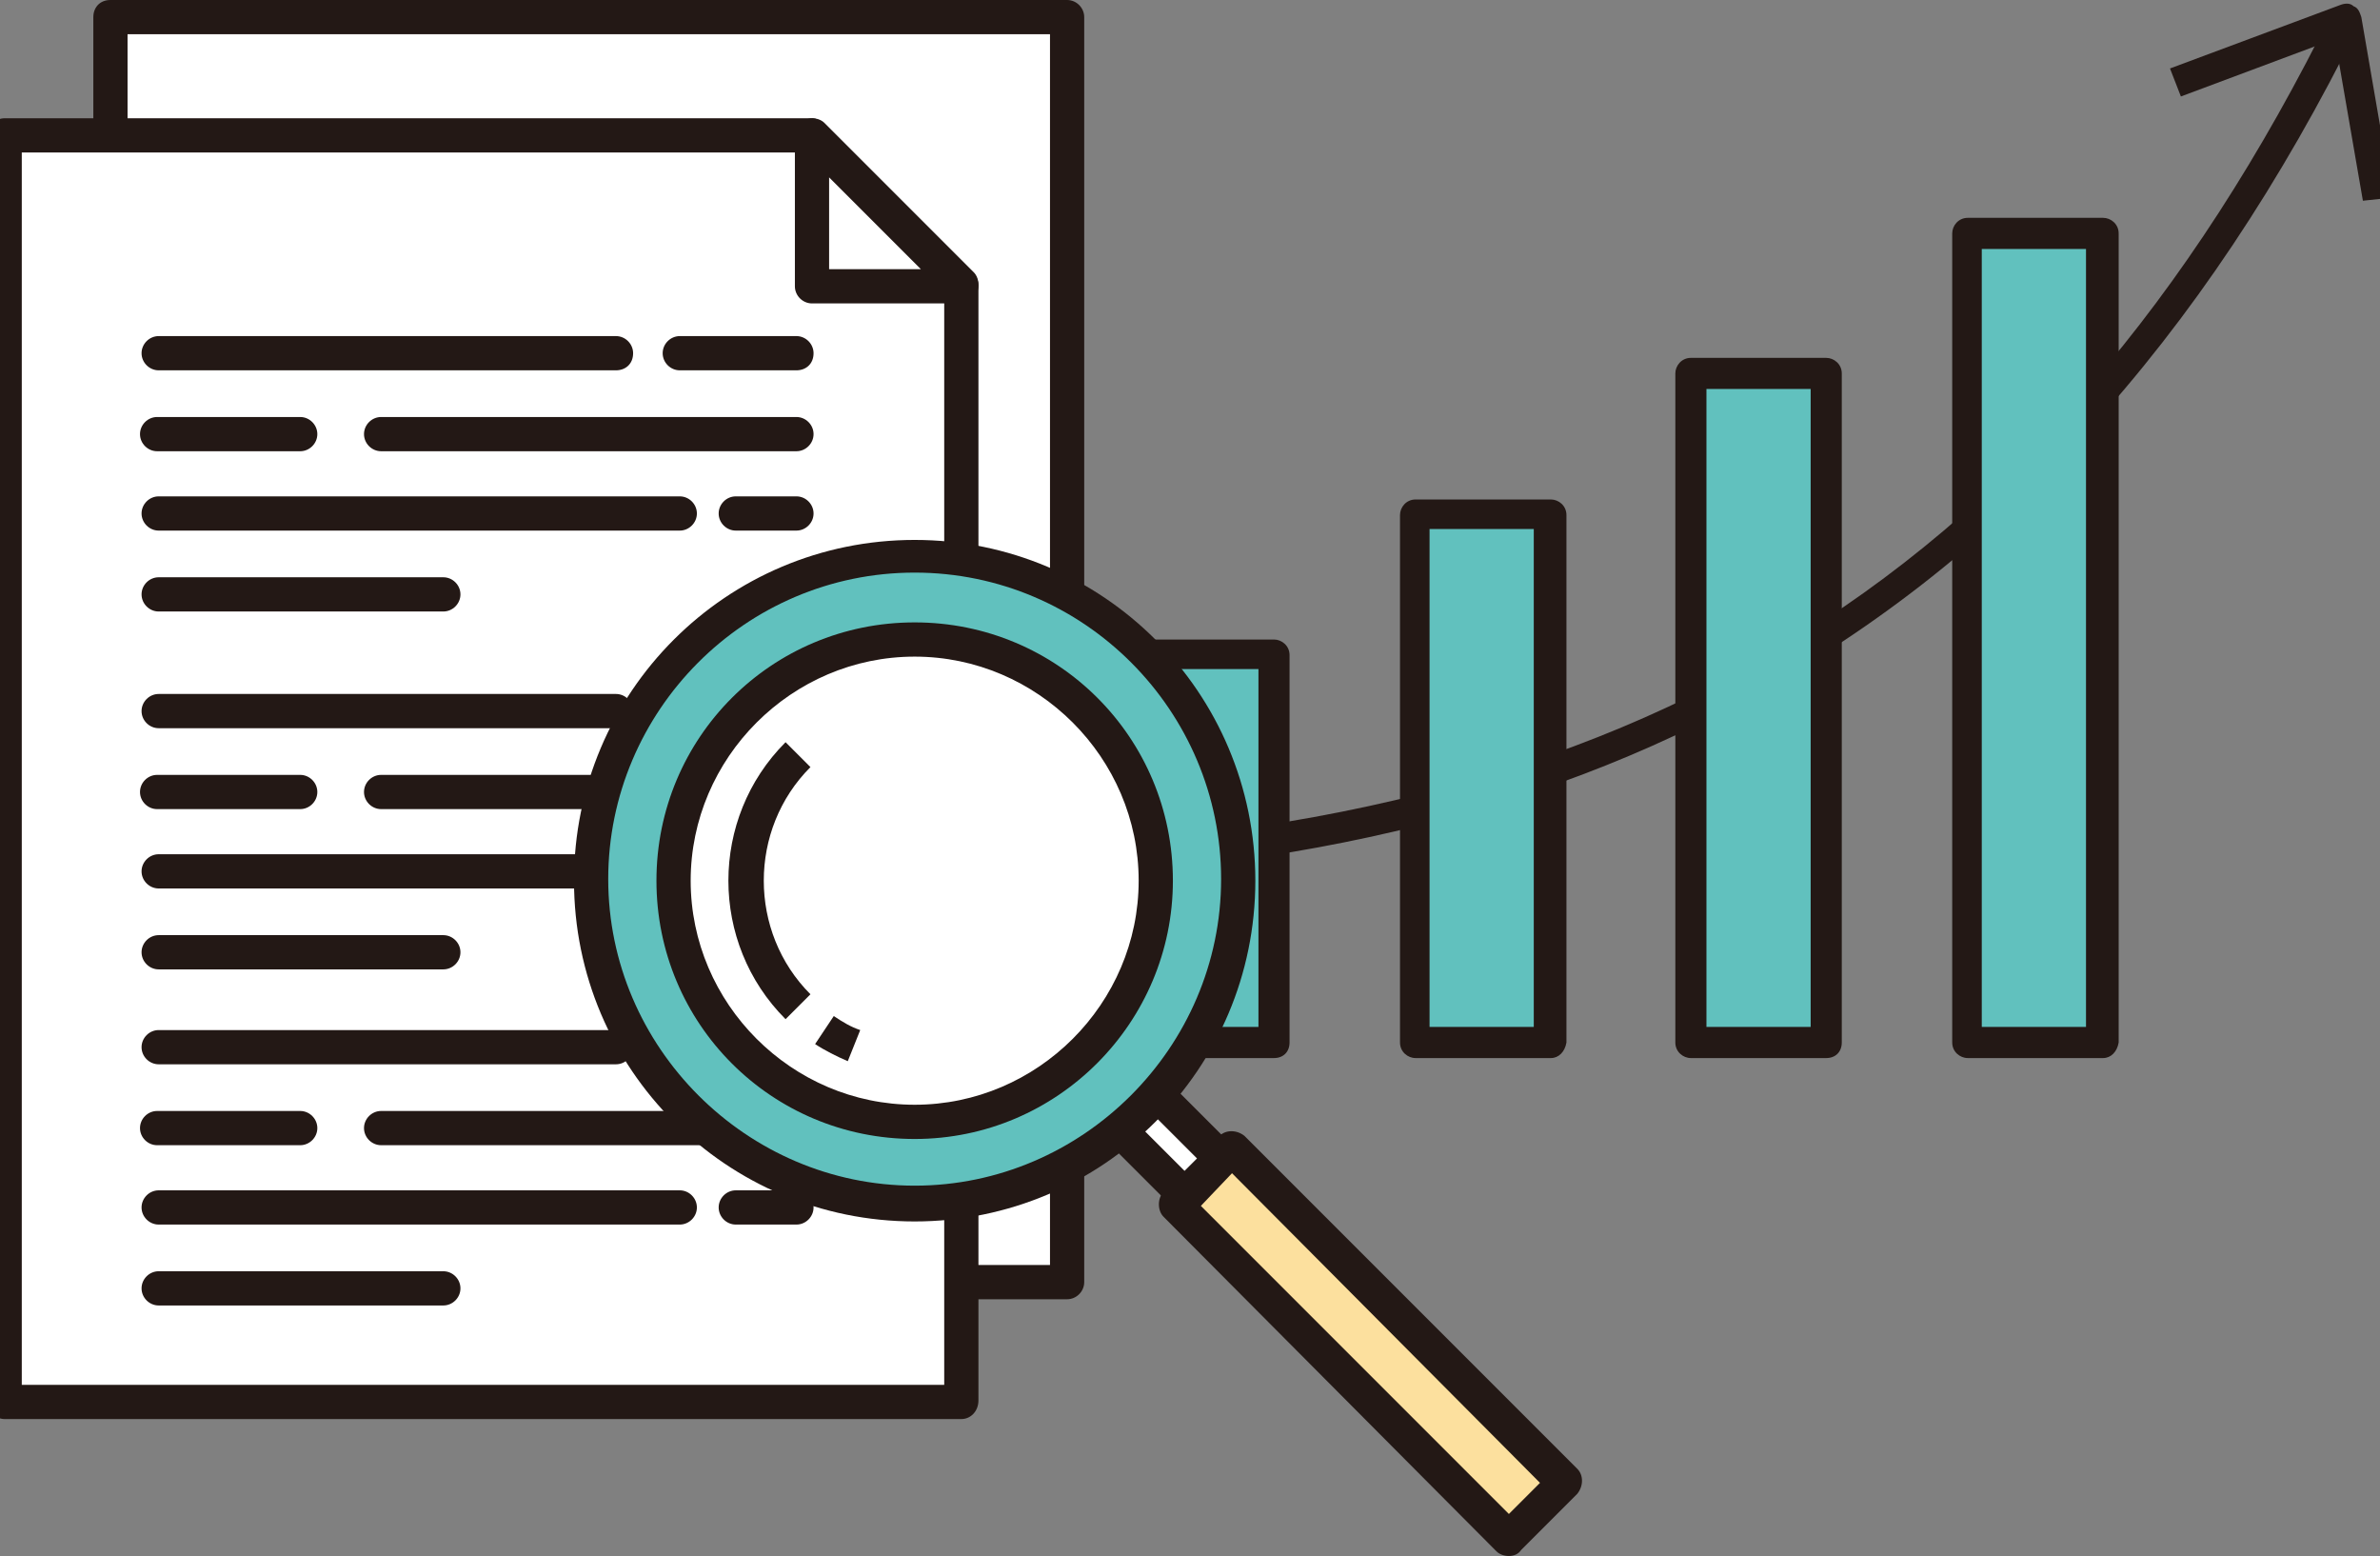
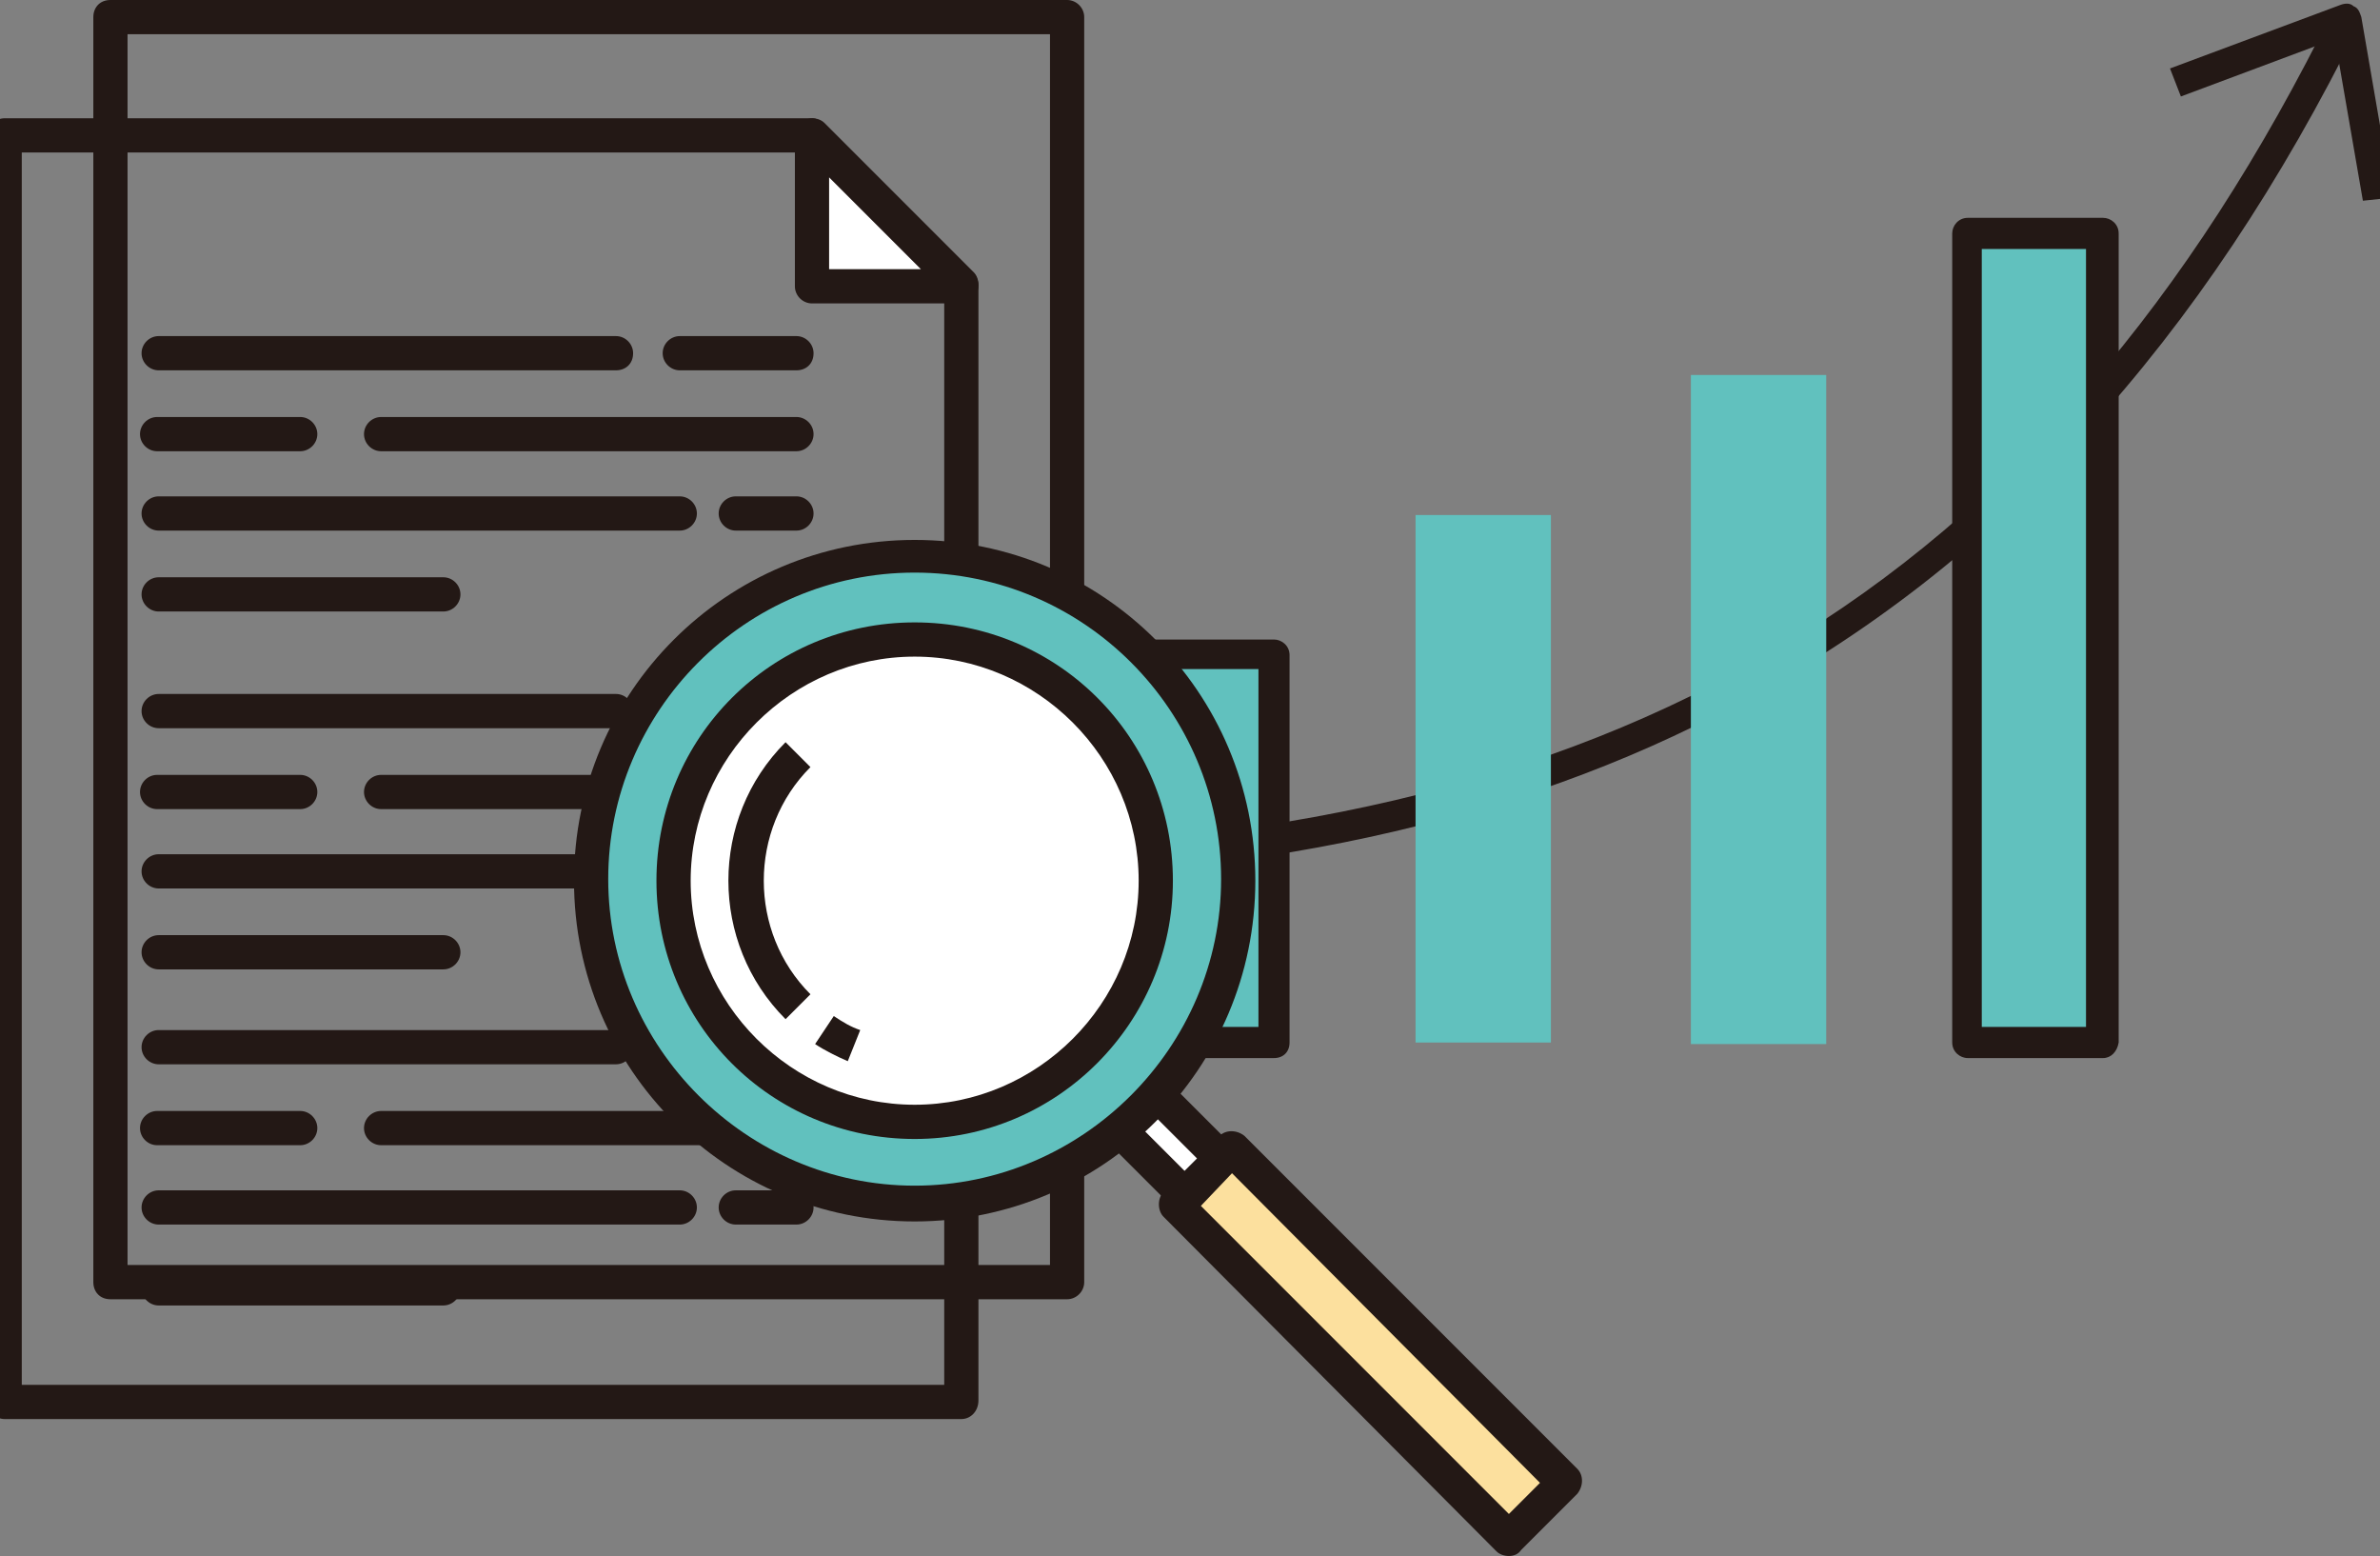
<svg xmlns="http://www.w3.org/2000/svg" version="1.1" id="圖層_1" x="0px" y="0px" viewBox="0 0 153 100" style="enable-background:new 0 0 153 100;" xml:space="preserve">
  <rect x="0" y="0" width="153" height="100" fill="#808080" stroke="none" />
  <style type="text/css">
	.st0{fill:#231815;}
	.st1{fill:#61C1BE;}
	.st2{fill:#FFFFFF;}
	.st3{fill:#FCE09E;}
</style>
  <g>
    <g>
      <path class="st0" d="M59.5,56.6v-2c44.2,0,72.1-16.6,90.5-54l1.7,0.9c-10.1,20.5-23.3,34.9-40.1,43.8    C97.4,52.9,80.3,56.6,59.5,56.6z" />
      <g>
        <rect x="91" y="33.1" class="st1" width="8.7" height="33.9" />
-         <path class="st0" d="M99.7,68H91c-0.5,0-1-0.4-1-1V33.1c0-0.5,0.4-1,1-1h8.7c0.5,0,1,0.4,1,1V67C100.6,67.6,100.2,68,99.7,68z      M91.9,66h6.7v-32h-6.7V66z" />
      </g>
      <g>
        <rect x="108.7" y="24.1" class="st1" width="8.7" height="43" />
-         <path class="st0" d="M117.4,68h-8.7c-0.5,0-1-0.4-1-1v-43c0-0.5,0.4-1,1-1h8.7c0.5,0,1,0.4,1,1v43C118.4,67.6,118,68,117.4,68z      M109.7,66h6.7V25h-6.7V66z" />
      </g>
      <g>
        <rect x="73.2" y="42.1" class="st1" width="8.7" height="24.9" />
        <path class="st0" d="M81.9,68h-8.7c-0.5,0-1-0.4-1-1V42.1c0-0.5,0.4-1,1-1h8.7c0.5,0,1,0.4,1,1V67C82.9,67.6,82.5,68,81.9,68z      M74.2,66h6.7v-23h-6.7V66z" />
      </g>
      <g>
        <rect x="126.5" y="15" class="st1" width="8.7" height="52" />
        <path class="st0" d="M135.2,68h-8.7c-0.5,0-1-0.4-1-1V15c0-0.5,0.4-1,1-1h8.7c0.5,0,1,0.4,1,1v52C136.1,67.6,135.7,68,135.2,68z      M127.4,66h6.7V16h-6.7V66z" />
      </g>
      <path class="st0" d="M151.9,12.9l-1.8-10.4l-9.9,3.7l-0.7-1.8l11-4.1c0.3-0.1,0.6-0.1,0.8,0.1c0.3,0.1,0.4,0.4,0.5,0.7l2,11.6    L151.9,12.9z" />
    </g>
    <g>
      <g>
        <g>
          <g>
            <g>
-               <rect x="7.1" y="1.1" class="st2" width="61.5" height="81.3" />
              <path class="st0" d="M68.6,83.5H7.1C6.4,83.5,6,83,6,82.4V1.1C6,0.5,6.4,0,7.1,0h61.5c0.6,0,1.1,0.5,1.1,1.1v81.3        C69.7,83,69.2,83.5,68.6,83.5z M8.2,81.3h59.3V2.2H8.2V81.3z" />
            </g>
          </g>
        </g>
        <g>
          <g>
            <g>
              <g>
-                 <polygon class="st2" points="0.3,8.7 52.2,8.7 61.8,18.4 61.8,90.1 0.3,90.1        " />
                <path class="st0" d="M61.8,91.2H0.3c-0.6,0-1.1-0.5-1.1-1.1V8.7c0-0.6,0.5-1.1,1.1-1.1h51.9c0.3,0,0.6,0.1,0.8,0.3l9.6,9.6         c0.2,0.2,0.3,0.5,0.3,0.8v71.7C62.9,90.7,62.4,91.2,61.8,91.2z M1.4,89h59.3V18.8l-9-9H1.4V89z" />
              </g>
              <g>
                <polygon class="st2" points="61.8,18.4 52.2,18.4 52.2,8.7        " />
                <path class="st0" d="M61.8,19.5h-9.6c-0.6,0-1.1-0.5-1.1-1.1V8.7c0-0.4,0.3-0.8,0.7-1C52.2,7.5,52.6,7.6,53,8l9.6,9.6         c0.3,0.3,0.4,0.8,0.2,1.2C62.7,19.2,62.3,19.5,61.8,19.5z M53.3,17.3h5.9l-5.9-5.9V17.3z" />
              </g>
            </g>
          </g>
          <path class="st0" d="M39.6,68.4H10.2c-0.6,0-1.1-0.5-1.1-1.1c0-0.6,0.5-1.1,1.1-1.1h29.4c0.6,0,1.1,0.5,1.1,1.1      C40.7,67.9,40.2,68.4,39.6,68.4z" />
          <path class="st0" d="M19.3,73.6h-9.2c-0.6,0-1.1-0.5-1.1-1.1c0-0.6,0.5-1.1,1.1-1.1h9.2c0.6,0,1.1,0.5,1.1,1.1      C20.4,73.1,19.9,73.6,19.3,73.6z" />
          <path class="st0" d="M51.2,73.6H24.5c-0.6,0-1.1-0.5-1.1-1.1c0-0.6,0.5-1.1,1.1-1.1h26.7c0.6,0,1.1,0.5,1.1,1.1      C52.3,73.1,51.8,73.6,51.2,73.6z" />
          <path class="st0" d="M51.2,78.7h-3.9c-0.6,0-1.1-0.5-1.1-1.1c0-0.6,0.5-1.1,1.1-1.1h3.9c0.6,0,1.1,0.5,1.1,1.1      C52.3,78.2,51.8,78.7,51.2,78.7z" />
          <path class="st0" d="M43.7,78.7H10.2c-0.6,0-1.1-0.5-1.1-1.1c0-0.6,0.5-1.1,1.1-1.1h33.5c0.6,0,1.1,0.5,1.1,1.1      C44.8,78.2,44.3,78.7,43.7,78.7z" />
          <path class="st0" d="M28.5,83.9H10.2c-0.6,0-1.1-0.5-1.1-1.1c0-0.6,0.5-1.1,1.1-1.1h18.3c0.6,0,1.1,0.5,1.1,1.1      C29.6,83.4,29.1,83.9,28.5,83.9z" />
          <path class="st0" d="M51.2,68.4h-7.5c-0.6,0-1.1-0.5-1.1-1.1c0-0.6,0.5-1.1,1.1-1.1h7.5c0.6,0,1.1,0.5,1.1,1.1      C52.3,67.9,51.8,68.4,51.2,68.4z" />
          <path class="st0" d="M39.6,23.8H10.2c-0.6,0-1.1-0.5-1.1-1.1c0-0.6,0.5-1.1,1.1-1.1h29.4c0.6,0,1.1,0.5,1.1,1.1      C40.7,23.4,40.2,23.8,39.6,23.8z" />
          <path class="st0" d="M19.3,29h-9.2c-0.6,0-1.1-0.5-1.1-1.1s0.5-1.1,1.1-1.1h9.2c0.6,0,1.1,0.5,1.1,1.1S19.9,29,19.3,29z" />
          <path class="st0" d="M51.2,29H24.5c-0.6,0-1.1-0.5-1.1-1.1s0.5-1.1,1.1-1.1h26.7c0.6,0,1.1,0.5,1.1,1.1S51.8,29,51.2,29z" />
          <path class="st0" d="M51.2,34.1h-3.9c-0.6,0-1.1-0.5-1.1-1.1s0.5-1.1,1.1-1.1h3.9c0.6,0,1.1,0.5,1.1,1.1S51.8,34.1,51.2,34.1z" />
          <path class="st0" d="M43.7,34.1H10.2c-0.6,0-1.1-0.5-1.1-1.1s0.5-1.1,1.1-1.1h33.5c0.6,0,1.1,0.5,1.1,1.1S44.3,34.1,43.7,34.1z" />
          <path class="st0" d="M28.5,39.3H10.2c-0.6,0-1.1-0.5-1.1-1.1s0.5-1.1,1.1-1.1h18.3c0.6,0,1.1,0.5,1.1,1.1S29.1,39.3,28.5,39.3z" />
          <path class="st0" d="M51.2,23.8h-7.5c-0.6,0-1.1-0.5-1.1-1.1c0-0.6,0.5-1.1,1.1-1.1h7.5c0.6,0,1.1,0.5,1.1,1.1      C52.3,23.4,51.8,23.8,51.2,23.8z" />
          <path class="st0" d="M39.6,46.8H10.2c-0.6,0-1.1-0.5-1.1-1.1s0.5-1.1,1.1-1.1h29.4c0.6,0,1.1,0.5,1.1,1.1S40.2,46.8,39.6,46.8z" />
          <path class="st0" d="M19.3,52h-9.2c-0.6,0-1.1-0.5-1.1-1.1s0.5-1.1,1.1-1.1h9.2c0.6,0,1.1,0.5,1.1,1.1S19.9,52,19.3,52z" />
          <path class="st0" d="M51.2,52H24.5c-0.6,0-1.1-0.5-1.1-1.1s0.5-1.1,1.1-1.1h26.7c0.6,0,1.1,0.5,1.1,1.1S51.8,52,51.2,52z" />
          <path class="st0" d="M51.2,57.1h-3.9c-0.6,0-1.1-0.5-1.1-1.1s0.5-1.1,1.1-1.1h3.9c0.6,0,1.1,0.5,1.1,1.1S51.8,57.1,51.2,57.1z" />
          <path class="st0" d="M43.7,57.1H10.2c-0.6,0-1.1-0.5-1.1-1.1s0.5-1.1,1.1-1.1h33.5c0.6,0,1.1,0.5,1.1,1.1S44.3,57.1,43.7,57.1z" />
          <path class="st0" d="M28.5,62.3H10.2c-0.6,0-1.1-0.5-1.1-1.1s0.5-1.1,1.1-1.1h18.3c0.6,0,1.1,0.5,1.1,1.1S29.1,62.3,28.5,62.3z" />
          <path class="st0" d="M51.2,46.8h-7.5c-0.6,0-1.1-0.5-1.1-1.1s0.5-1.1,1.1-1.1h7.5c0.6,0,1.1,0.5,1.1,1.1S51.8,46.8,51.2,46.8z" />
        </g>
      </g>
      <g>
        <g>
          <rect x="74.2" y="68.8" transform="matrix(0.707 -0.707 0.707 0.707 -30.196 75.363)" class="st2" width="3.3" height="10.6" />
          <path class="st0" d="M78.4,80.1L78.4,80.1c-0.3,0-0.6-0.1-0.8-0.3l-7.5-7.5c-0.4-0.4-0.4-1.1,0-1.6l2.3-2.3      c0.4-0.4,1.1-0.4,1.6,0l7.5,7.5c0.4,0.4,0.4,1.1,0,1.6l-2.3,2.3C79,80,78.7,80.1,78.4,80.1z M72.5,71.6l5.9,5.9l0.8-0.8      l-5.9-5.9L72.5,71.6z" />
        </g>
        <g>
          <rect x="85.6" y="71.2" transform="matrix(0.707 -0.707 0.707 0.707 -35.268 87.61)" class="st3" width="5.1" height="30.3" />
          <path class="st0" d="M97,100c-0.3,0-0.6-0.1-0.8-0.3L74.8,78.2c-0.2-0.2-0.3-0.5-0.3-0.8s0.1-0.6,0.3-0.8l3.6-3.6      c0.4-0.4,1.1-0.4,1.6,0l21.4,21.4c0.4,0.4,0.4,1.1,0,1.6l-3.6,3.6C97.6,99.9,97.3,100,97,100z M77.2,77.5L97,97.3l2-2L79.2,75.4      L77.2,77.5z" />
        </g>
        <g>
          <circle class="st1" cx="58.8" cy="56.6" r="20.8" />
          <path class="st0" d="M58.8,78.5c-12.1,0-21.9-9.8-21.9-21.9s9.8-21.9,21.9-21.9s21.9,9.8,21.9,21.9S70.9,78.5,58.8,78.5z       M58.8,36.8c-10.9,0-19.7,8.9-19.7,19.7s8.9,19.7,19.7,19.7s19.7-8.9,19.7-19.7S69.7,36.8,58.8,36.8z" />
        </g>
        <g>
          <circle class="st2" cx="58.8" cy="56.6" r="15.5" />
          <path class="st0" d="M58.8,73.2c-9.2,0-16.6-7.4-16.6-16.6c0-9.2,7.4-16.6,16.6-16.6s16.6,7.4,16.6,16.6      C75.4,65.7,68,73.2,58.8,73.2z M58.8,42.2c-7.9,0-14.4,6.5-14.4,14.4S50.9,71,58.8,71c7.9,0,14.4-6.5,14.4-14.4      S66.7,42.2,58.8,42.2z" />
        </g>
        <g>
          <path class="st2" d="M53,66.1c0.6,0.4,1.3,0.8,1.9,1" />
          <path class="st0" d="M54.5,68.2c-0.7-0.3-1.5-0.7-2.1-1.1l1.2-1.8c0.6,0.4,1.1,0.7,1.7,0.9L54.5,68.2z" />
        </g>
        <path class="st0" d="M50.5,65.5c-4.9-4.9-4.9-12.9,0-17.8l1.6,1.6c-4,4-4,10.6,0,14.6L50.5,65.5z" />
      </g>
    </g>
  </g>
</svg>